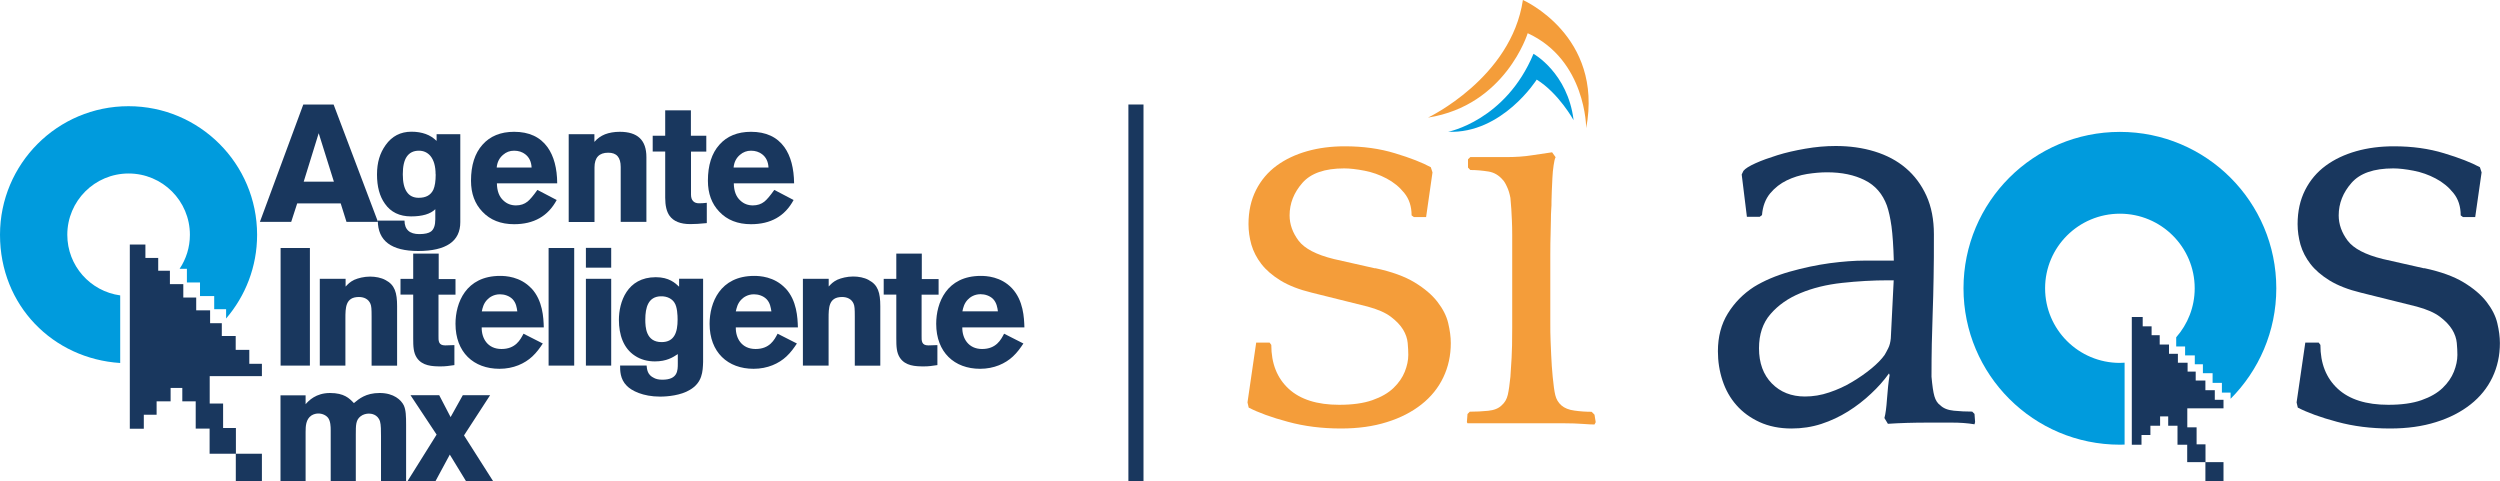
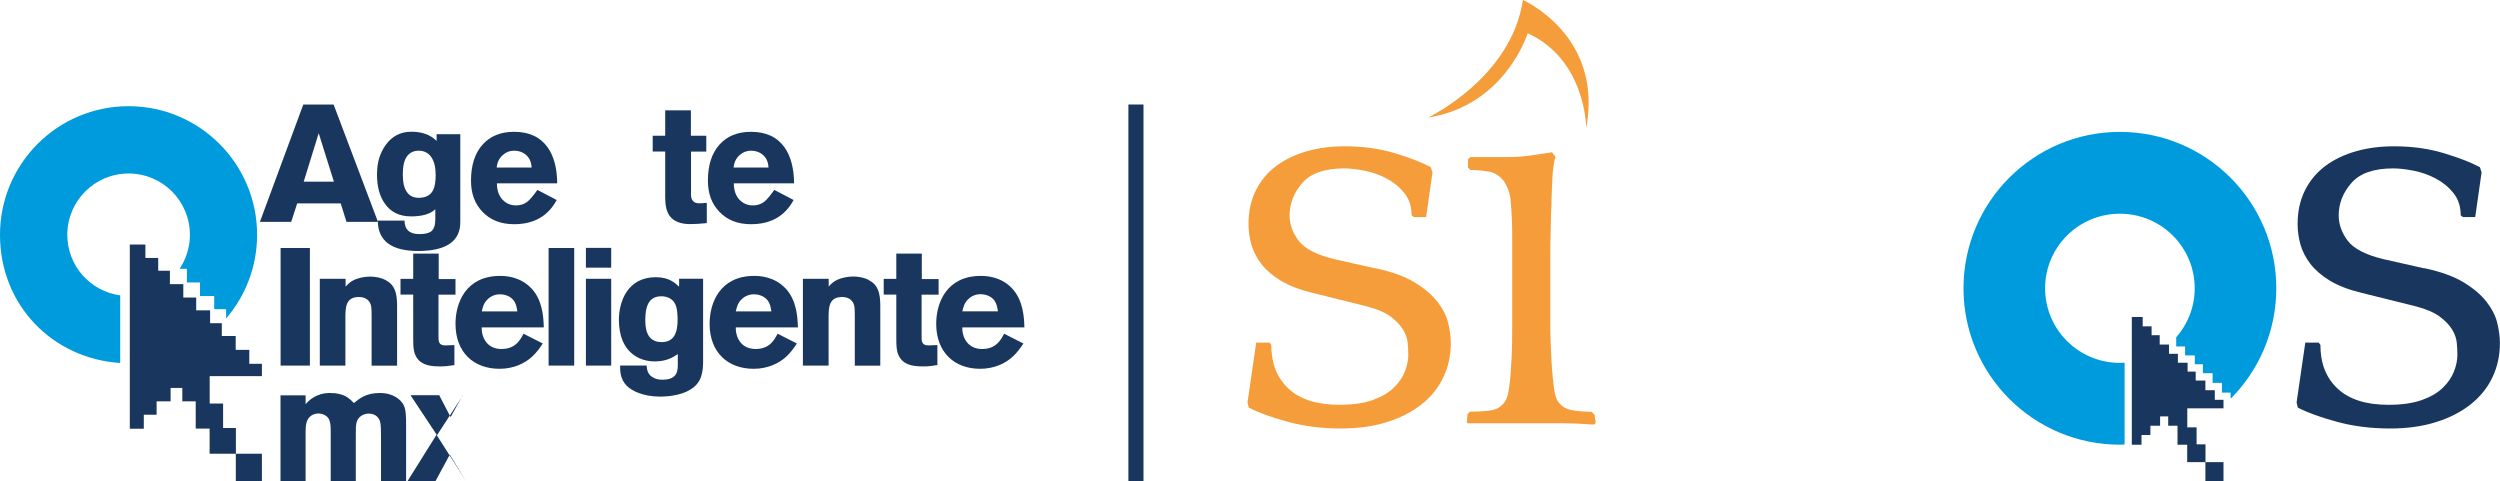
<svg xmlns="http://www.w3.org/2000/svg" version="1.1" viewBox="0 0 250 48.13">
  <defs>
    <style>
      .cls-1 {
        fill: #f49d3a;
      }

      .cls-2 {
        fill: #19375e;
      }

      .cls-3 {
        fill: #009bdd;
      }
    </style>
  </defs>
  <g>
    <g id="Capa_1">
      <g>
        <g>
          <path class="cls-3" d="M25.71,23.48c0-7.1-5.75-12.86-12.86-12.86S0,16.39,0,23.48s5.31,12.39,12.02,12.82v-6.76c-2.99-.41-5.29-2.96-5.29-6.06,0-3.38,2.74-6.13,6.13-6.13s6.13,2.74,6.13,6.13c0,1.26-.38,2.43-1.03,3.4h.73v1.37h1.31v1.36h1.42v1.31h1.19v.93c1.93-2.25,3.1-5.17,3.1-8.37Z" />
          <path class="cls-2" d="M30.99,36.56v-11.76h-2.93v11.76h2.93ZM34.56,28.65v-.77h-2.58v8.68h2.56v-4.7c0-1.08,0-2.16,1.35-2.16.5,0,.95.2,1.15.67.1.23.12.51.12,1.3v4.9h2.55v-5.95c0-1.35-.23-2.13-1.15-2.61-.45-.25-1.03-.35-1.55-.35-.62,0-1.18.15-1.58.32-.45.22-.62.42-.87.68ZM43.85,29.47h1.7v-1.56h-1.68v-2.55h-2.55v2.53h-1.27v1.57h1.27v4.36c0,.83.02,1.45.37,1.97.55.8,1.52.85,2.4.85.46,0,.8-.05,1.35-.13v-2l-.92.03c-.68,0-.68-.45-.67-.98v-4.08ZM86.87,28c-.45-.25-1.03-.35-1.55-.35-.61,0-1.18.15-1.58.32-.45.22-.62.42-.87.68v-.77h-2.58v8.68h2.57v-4.7c0-1.08,0-2.16,1.35-2.16.5,0,.95.2,1.15.67.1.23.12.51.12,1.3v4.9h2.55v-5.95c0-1.35-.23-2.13-1.15-2.61ZM78.55,28.84c-1.12-1.2-2.61-1.25-3.13-1.25-3.43,0-4.46,2.7-4.46,4.79,0,2.85,1.82,4.5,4.4,4.5,1.4,0,2.53-.53,3.28-1.23.45-.42.75-.85,1.05-1.3l-1.93-.98c-.32.62-.8,1.53-2.2,1.53s-2-1.08-1.98-2.16h6.21c-.03-.98-.1-2.68-1.23-3.9ZM73.58,31.14c.09-.37.17-.77.52-1.15.25-.27.68-.56,1.3-.56.45,0,.93.16,1.25.48.37.38.43.87.49,1.23h-3.55ZM67.91,28.67c-.38-.36-1-.95-2.33-.95-2.88,0-3.69,2.51-3.69,4.26,0,1.5.45,2.85,1.61,3.6.57.38,1.26.56,1.98.56,1.18,0,1.8-.4,2.3-.73v.93c0,.72,0,1.63-1.55,1.63-.4,0-.65-.08-.82-.17-.68-.31-.71-.87-.75-1.25h-2.65c0,.47-.02,1.35.67,2.03.46.48,1.6,1.08,3.33,1.08.78,0,2.08-.13,2.97-.67,1.26-.73,1.3-1.85,1.33-2.8v-8.32h-2.4v.78ZM66.16,34.21c-1.58,0-1.63-1.52-1.63-2.25,0-1.23.3-2.28,1.51-2.33.74-.03,1.2.31,1.4.63.29.42.32,1.28.32,1.7,0,1.23-.3,2.25-1.6,2.25ZM98.21,34.9c-1.38,0-2-1.08-1.98-2.16h6.21c-.03-.98-.1-2.68-1.23-3.9-1.12-1.2-2.61-1.25-3.13-1.25-3.43,0-4.46,2.7-4.46,4.79,0,2.85,1.82,4.5,4.39,4.5,1.4,0,2.53-.53,3.28-1.23.45-.42.75-.85,1.05-1.3l-1.93-.98c-.32.62-.8,1.53-2.2,1.53ZM96.76,29.98c.25-.27.68-.56,1.3-.56.45,0,.93.16,1.25.48.36.38.43.87.48,1.23h-3.55c.08-.37.17-.77.52-1.15ZM92.16,33.55v-4.08h1.7v-1.56h-1.68v-2.55h-2.55v2.53h-1.26v1.57h1.26v4.36c0,.83.02,1.45.37,1.97.55.8,1.51.85,2.4.85.46,0,.8-.05,1.34-.13v-2l-.91.03c-.68,0-.68-.45-.67-.98ZM53.14,28.84c-1.12-1.2-2.61-1.25-3.13-1.25-3.43,0-4.46,2.7-4.46,4.79,0,2.85,1.81,4.5,4.4,4.5,1.4,0,2.53-.53,3.28-1.23.45-.42.75-.85,1.05-1.3l-1.93-.98c-.32.62-.8,1.53-2.2,1.53s-2-1.08-1.98-2.16h6.21c-.03-.98-.1-2.68-1.23-3.9ZM48.18,31.14c.08-.37.17-.77.52-1.15.25-.27.68-.56,1.3-.56.45,0,.93.16,1.25.48.37.38.43.87.48,1.23h-3.55ZM54.86,36.56h2.56v-11.76h-2.56v11.76ZM58.59,26.77h2.53v-1.98h-2.53v1.98ZM58.59,36.56h2.53v-8.68h-2.53v8.68Z" />
-           <path class="cls-2" d="M37.95,39.3c-1.37,0-2.06.59-2.56,1.01-.46-.48-.97-1.01-2.39-1.01s-2.14.78-2.44,1.12v-.89h-2.51v8.59h2.51v-4.9c0-.59.02-1.29.58-1.67.23-.15.5-.2.69-.2.41,0,.79.18.99.45.23.33.25.84.25,1.22v5.1h2.51v-4.68c0-.94,0-1.44.48-1.81.25-.2.58-.27.83-.27.2,0,.88.05,1.11.78.1.33.1.97.1,1.47v4.52h2.51v-5.61c0-.93-.02-1.52-.23-1.98-.26-.53-.99-1.24-2.41-1.24ZM49,39.52h-2.72l-1.22,2.19-1.14-2.19h-2.87l2.61,3.94-2.92,4.67h2.8l1.44-2.67,1.63,2.67h2.71l-2.92-4.59,2.61-4.02Z" />
+           <path class="cls-2" d="M37.95,39.3c-1.37,0-2.06.59-2.56,1.01-.46-.48-.97-1.01-2.39-1.01s-2.14.78-2.44,1.12v-.89h-2.51v8.59h2.51v-4.9c0-.59.02-1.29.58-1.67.23-.15.5-.2.69-.2.41,0,.79.18.99.45.23.33.25.84.25,1.22v5.1h2.51v-4.68c0-.94,0-1.44.48-1.81.25-.2.58-.27.83-.27.2,0,.88.05,1.11.78.1.33.1.97.1,1.47v4.52h2.51v-5.61c0-.93-.02-1.52-.23-1.98-.26-.53-.99-1.24-2.41-1.24ZM49,39.52h-2.72l-1.22,2.19-1.14-2.19h-2.87l2.61,3.94-2.92,4.67h2.8l1.44-2.67,1.63,2.67l-2.92-4.59,2.61-4.02Z" />
          <path class="cls-2" d="M24.91,34.99h-1.34v-1.39h-1.39v-1.28h-1.17v-1.29h-1.39v-1.28h-1.29v-1.34h-1.34v-1.34h-1.17v-1.28h-1.28v-1.34h-1.56v18.42h1.4v-1.4h1.28v-1.34h1.4v-1.34h1.17v1.34h1.34v2.73h1.39v2.51h2.62v2.75h2.61v-2.75h-2.6v-2.57h-1.28v-2.45h-1.34v-2.74h5.22v-1.23h-1.26v-1.4Z" />
          <g>
            <path class="cls-2" d="M25.99,22.19l4.34-11.74h3.03l4.44,11.74h-3.15l-.58-1.85h-4.35l-.6,1.85h-3.13ZM30.37,18.17h3.02l-1.52-4.85-1.5,4.85Z" />
            <path class="cls-2" d="M43.66,13.42h2.37v8.79c0,.96-.35,1.68-1.05,2.16-.7.48-1.75.73-3.16.73-2.68,0-4.03-1.01-4.04-3.04h2.67c.01.9.51,1.35,1.48,1.35.55,0,.94-.09,1.17-.26.29-.22.43-.63.43-1.22v-1.01c-.24.24-.57.42-.97.54-.41.12-.89.18-1.45.18-1.15,0-2.03-.42-2.62-1.27-.53-.74-.79-1.71-.79-2.92s.29-2.14.86-2.94c.63-.89,1.49-1.34,2.59-1.34.53,0,1,.08,1.42.23.42.15.78.39,1.09.69v-.69ZM43.56,17.43c0-.81-.18-1.43-.53-1.85-.3-.34-.68-.51-1.14-.51-.54,0-.94.2-1.21.59-.27.39-.4.98-.4,1.77s.13,1.37.4,1.76c.26.39.66.59,1.19.59.73,0,1.21-.27,1.47-.82.15-.34.23-.85.23-1.52Z" />
            <path class="cls-2" d="M55.73,18.33h-6.04c.01.77.23,1.35.66,1.73.34.32.76.48,1.25.48.45,0,.84-.13,1.15-.38.25-.2.58-.59.99-1.17l1.93,1.01c-.87,1.62-2.29,2.42-4.26,2.42-1.33,0-2.39-.42-3.17-1.25-.76-.79-1.14-1.82-1.14-3.1,0-1.54.38-2.74,1.15-3.6.76-.86,1.82-1.29,3.16-1.29,1.5,0,2.61.52,3.35,1.55.63.89.95,2.09.96,3.6ZM49.66,16.75h3.5c-.03-.58-.24-1.02-.63-1.32-.31-.24-.68-.36-1.12-.36s-.79.14-1.1.41c-.37.31-.59.73-.64,1.27Z" />
-             <path class="cls-2" d="M56.87,22.19v-8.77h2.57v.77c.29-.34.64-.59,1.06-.76.42-.16.92-.25,1.48-.25.89,0,1.56.21,2,.63.44.42.66,1.05.66,1.9v6.48h-2.57v-5.49c0-.48-.1-.84-.31-1.08-.21-.24-.52-.35-.94-.35-.45,0-.79.12-1.02.36-.23.24-.35.61-.35,1.11v5.46h-2.57Z" />
            <path class="cls-2" d="M70.63,13.58v1.58h-1.53v4.3c0,.29.07.5.21.65.14.15.34.22.6.22s.51-.02.77-.05v2.03c-.66.07-1.21.1-1.65.1-.99,0-1.68-.28-2.08-.84-.29-.41-.43-1.01-.43-1.8v-4.62h-1.25v-1.58h1.25v-2.54h2.57v2.54h1.53Z" />
            <path class="cls-2" d="M79.42,18.33h-6.04c.01.77.23,1.35.66,1.73.34.32.76.48,1.25.48.45,0,.84-.13,1.15-.38.25-.2.58-.59.99-1.17l1.93,1.01c-.87,1.62-2.29,2.42-4.26,2.42-1.33,0-2.39-.42-3.17-1.25-.76-.79-1.14-1.82-1.14-3.1,0-1.54.38-2.74,1.15-3.6.76-.86,1.82-1.29,3.16-1.29,1.5,0,2.61.52,3.35,1.55.63.89.94,2.09.96,3.6ZM73.35,16.75h3.5c-.03-.58-.24-1.02-.63-1.32-.31-.24-.68-.36-1.12-.36-.42,0-.79.14-1.1.41-.37.31-.59.73-.64,1.27Z" />
          </g>
        </g>
        <g>
          <g>
            <path class="cls-1" d="M142.8,11.76s8.33-3.95,9.49-11.76c0,0,8.07,3.53,6.33,12.81,0,0,0-6.8-5.85-9.49,0,0-2.21,7.22-9.97,8.44Z" />
-             <path class="cls-3" d="M144.81,13.18s5.75-1.11,8.54-7.8c0,0,3.43,1.9,4.01,6.64,0,0-1.48-2.69-3.69-4.06,0,0-3.43,5.43-8.86,5.22Z" />
          </g>
          <path class="cls-1" d="M137.54,26.82c1.63.35,2.93.82,3.92,1.42.99.6,1.75,1.25,2.29,1.95.54.7.9,1.4,1.07,2.12.17.72.26,1.38.26,2,0,1.24-.25,2.38-.75,3.43-.5,1.05-1.23,1.95-2.18,2.7-.95.75-2.1,1.35-3.46,1.77-1.36.43-2.88.64-4.59.64-1.9,0-3.67-.22-5.31-.67-1.65-.44-2.95-.92-3.92-1.42l-.12-.52.87-5.98h1.34l.17.23c0,1.86.58,3.32,1.74,4.39,1.16,1.07,2.85,1.6,5.05,1.6,1.32,0,2.42-.15,3.31-.46.89-.31,1.6-.72,2.12-1.22.52-.5.9-1.05,1.13-1.63.23-.58.35-1.14.35-1.68,0-.35-.02-.74-.06-1.19-.04-.44-.19-.89-.46-1.34-.27-.44-.68-.87-1.22-1.28-.54-.41-1.32-.75-2.32-1.02l-5.58-1.39c-1.28-.31-2.32-.72-3.14-1.22-.81-.5-1.45-1.05-1.92-1.66-.46-.6-.79-1.24-.99-1.92-.19-.68-.29-1.37-.29-2.06,0-1.28.25-2.41.75-3.4.5-.99,1.19-1.8,2.06-2.44.87-.64,1.89-1.12,3.05-1.45,1.16-.33,2.42-.49,3.78-.49,1.82,0,3.49.23,5.02.7,1.53.46,2.72.93,3.57,1.39l.17.52-.64,4.47h-1.22l-.23-.17c0-.89-.24-1.64-.73-2.24-.48-.6-1.07-1.08-1.77-1.45-.7-.37-1.43-.63-2.21-.78-.78-.15-1.45-.23-2.03-.23-1.94,0-3.33.48-4.18,1.45-.85.97-1.28,2.05-1.28,3.25,0,.89.3,1.73.9,2.53.6.79,1.77,1.4,3.51,1.83l4.12.93Z" />
          <path class="cls-1" d="M159.47,42.45c-.27,0-.68-.02-1.22-.06-.54-.04-1.12-.06-1.74-.06h-9.76l-.06-.12.06-.81.23-.23c.62,0,1.23-.03,1.83-.09.6-.06,1.05-.24,1.36-.55.31-.27.51-.62.61-1.05.1-.43.18-1.03.26-1.8.04-.62.08-1.25.12-1.89.04-.64.06-1.66.06-3.05v-9.21c0-.56-.01-1.05-.03-1.48-.02-.43-.04-.81-.06-1.16-.02-.35-.05-.72-.09-1.1-.08-.43-.19-.8-.35-1.13-.15-.33-.29-.55-.41-.67-.39-.46-.87-.75-1.45-.84s-1.18-.15-1.8-.15l-.23-.24v-.83l.23-.22h3.54c1.01,0,1.88-.06,2.61-.18l2.03-.3.35.49c-.08.16-.15.43-.2.82-.06.39-.1.81-.12,1.25s-.04.88-.06,1.31c-.02.43-.03.76-.03.99,0,.31,0,.61-.03.9-.02.29-.03.63-.03,1.02s-.01.85-.03,1.4c-.02.54-.03,1.24-.03,2.1v6.52c0,.85,0,1.55.03,2.1.02.54.04,1.01.06,1.4.02.39.04.75.06,1.08.02.33.05.69.09,1.08.08.81.16,1.43.26,1.83.1.41.3.75.61,1.02.31.27.75.45,1.31.52.56.08,1.13.12,1.71.12l.29.29.12.75-.12.23Z" />
-           <path class="cls-2" d="M188.44,41.81c.12-.43.2-1.06.26-1.92.06-.85.14-1.65.26-2.38l-.06-.17c-.5.7-1.1,1.38-1.8,2.03-.7.66-1.46,1.25-2.29,1.77-.83.52-1.72.94-2.67,1.25-.95.31-1.95.46-2.99.46-1.2,0-2.27-.22-3.19-.64-.93-.43-1.7-.99-2.32-1.7-.62-.7-1.08-1.52-1.39-2.46-.31-.94-.46-1.91-.46-2.93,0-1.44.33-2.7.99-3.77.66-1.07,1.53-1.96,2.61-2.66,1.01-.62,2.2-1.13,3.57-1.52s2.71-.67,4.01-.85c1.3-.17,2.47-.26,3.51-.26h2.9c-.04-1.44-.12-2.58-.23-3.42-.12-.84-.27-1.53-.46-2.08-.43-1.17-1.16-2.02-2.21-2.54-1.05-.53-2.3-.79-3.78-.79-.62,0-1.29.06-2,.17-.72.12-1.39.33-2.03.64-.64.31-1.19.74-1.66,1.3-.46.56-.74,1.28-.81,2.17l-.23.17h-1.28l-.52-4.23.17-.36c.19-.24.6-.49,1.22-.77.62-.28,1.35-.54,2.18-.8.83-.26,1.76-.47,2.79-.65,1.03-.18,2.04-.27,3.05-.27,1.39,0,2.69.18,3.89.55,1.2.37,2.24.92,3.11,1.66.87.74,1.56,1.66,2.06,2.76.5,1.1.75,2.39.75,3.86,0,1.63,0,3.07-.03,4.33-.02,1.26-.05,2.42-.09,3.49-.04,1.07-.07,2.11-.09,3.14-.02,1.03-.03,2.12-.03,3.28.08.89.17,1.54.29,1.95.12.41.31.71.58.9.31.31.76.49,1.37.55.6.06,1.21.09,1.83.09l.23.23.06.81-.06.23c-.7-.12-1.45-.17-2.27-.17h-2.38c-1.47,0-2.81.04-4.01.12l-.35-.58ZM188.44,35.53c.12-.19.24-.43.38-.7.14-.27.22-.6.26-.99l.29-5.81h-.52c-1.55,0-3.1.09-4.65.26-1.55.17-2.93.51-4.15,1.02-1.22.5-2.22,1.2-2.99,2.09-.78.89-1.16,2.03-1.16,3.43,0,1.47.43,2.64,1.28,3.51.85.87,1.96,1.31,3.31,1.31.81,0,1.63-.13,2.44-.41.81-.27,1.58-.62,2.29-1.05.72-.43,1.35-.87,1.92-1.34.56-.46,1-.91,1.31-1.34Z" />
          <path class="cls-2" d="M242.45,26.82c1.63.35,2.93.82,3.92,1.42.99.6,1.75,1.25,2.29,1.95.54.7.9,1.4,1.07,2.12.17.72.26,1.38.26,2,0,1.24-.25,2.38-.75,3.43-.5,1.05-1.23,1.95-2.18,2.7-.95.75-2.1,1.35-3.46,1.77-1.36.43-2.88.64-4.59.64-1.9,0-3.67-.22-5.31-.67-1.65-.44-2.95-.92-3.92-1.42l-.12-.52.87-5.98h1.34l.17.23c0,1.86.58,3.32,1.74,4.39,1.16,1.07,2.85,1.6,5.05,1.6,1.32,0,2.42-.15,3.31-.46.89-.31,1.6-.72,2.12-1.22.52-.5.9-1.05,1.13-1.63.23-.58.35-1.14.35-1.68,0-.35-.02-.74-.06-1.19-.04-.44-.19-.89-.46-1.34-.27-.44-.68-.87-1.22-1.28-.54-.41-1.32-.75-2.32-1.02l-5.58-1.39c-1.28-.31-2.32-.72-3.14-1.22-.81-.5-1.45-1.05-1.92-1.66-.46-.6-.79-1.24-.99-1.92-.19-.68-.29-1.37-.29-2.06,0-1.28.25-2.41.75-3.4.5-.99,1.19-1.8,2.06-2.44.87-.64,1.89-1.12,3.05-1.45,1.16-.33,2.42-.49,3.78-.49,1.82,0,3.49.23,5.02.7,1.53.46,2.72.93,3.57,1.39l.17.52-.64,4.47h-1.22l-.23-.17c0-.89-.24-1.64-.73-2.24-.48-.6-1.07-1.08-1.77-1.45-.7-.37-1.43-.63-2.21-.78-.78-.15-1.45-.23-2.03-.23-1.94,0-3.33.48-4.18,1.45-.85.97-1.28,2.05-1.28,3.25,0,.89.3,1.73.9,2.53.6.79,1.77,1.4,3.51,1.83l4.12.93Z" />
          <path class="cls-3" d="M211.99,36.29c-4.13,0-7.48-3.34-7.48-7.46s3.35-7.46,7.48-7.46,7.48,3.34,7.48,7.46c0,1.88-.7,3.59-1.85,4.9v.92h.89v.89h.97v.89h.81v.89h.97v.97h.93v.97h.87v.62c2.82-2.83,4.57-6.73,4.57-11.05,0-8.64-7-15.64-15.64-15.64s-15.64,7-15.64,15.64,7,15.64,15.64,15.64c.16,0,.31,0,.47-.01v-8.19c-.16,0-.31.02-.47.02Z" />
          <path class="cls-2" d="M221.47,39.02h-.93v-.97h-.97v-.89h-.81v-.89h-.97v-.89h-.89v-.93h-.93v-.93h-.81v-.89h-.89v-.93h-1.09v12.77h.97v-.97h.89v-.93h.97v-.93h.81v.93h.93v1.9h.97v1.74h1.82v1.91h1.81v-1.91h-1.8v-1.78h-.89v-1.7h-.93v-1.9h3.62v-.85h-.87v-.97Z" />
        </g>
        <rect class="cls-2" x="112.84" y="10.45" width="1.51" height="37.68" />
      </g>
    </g>
  </g>
</svg>